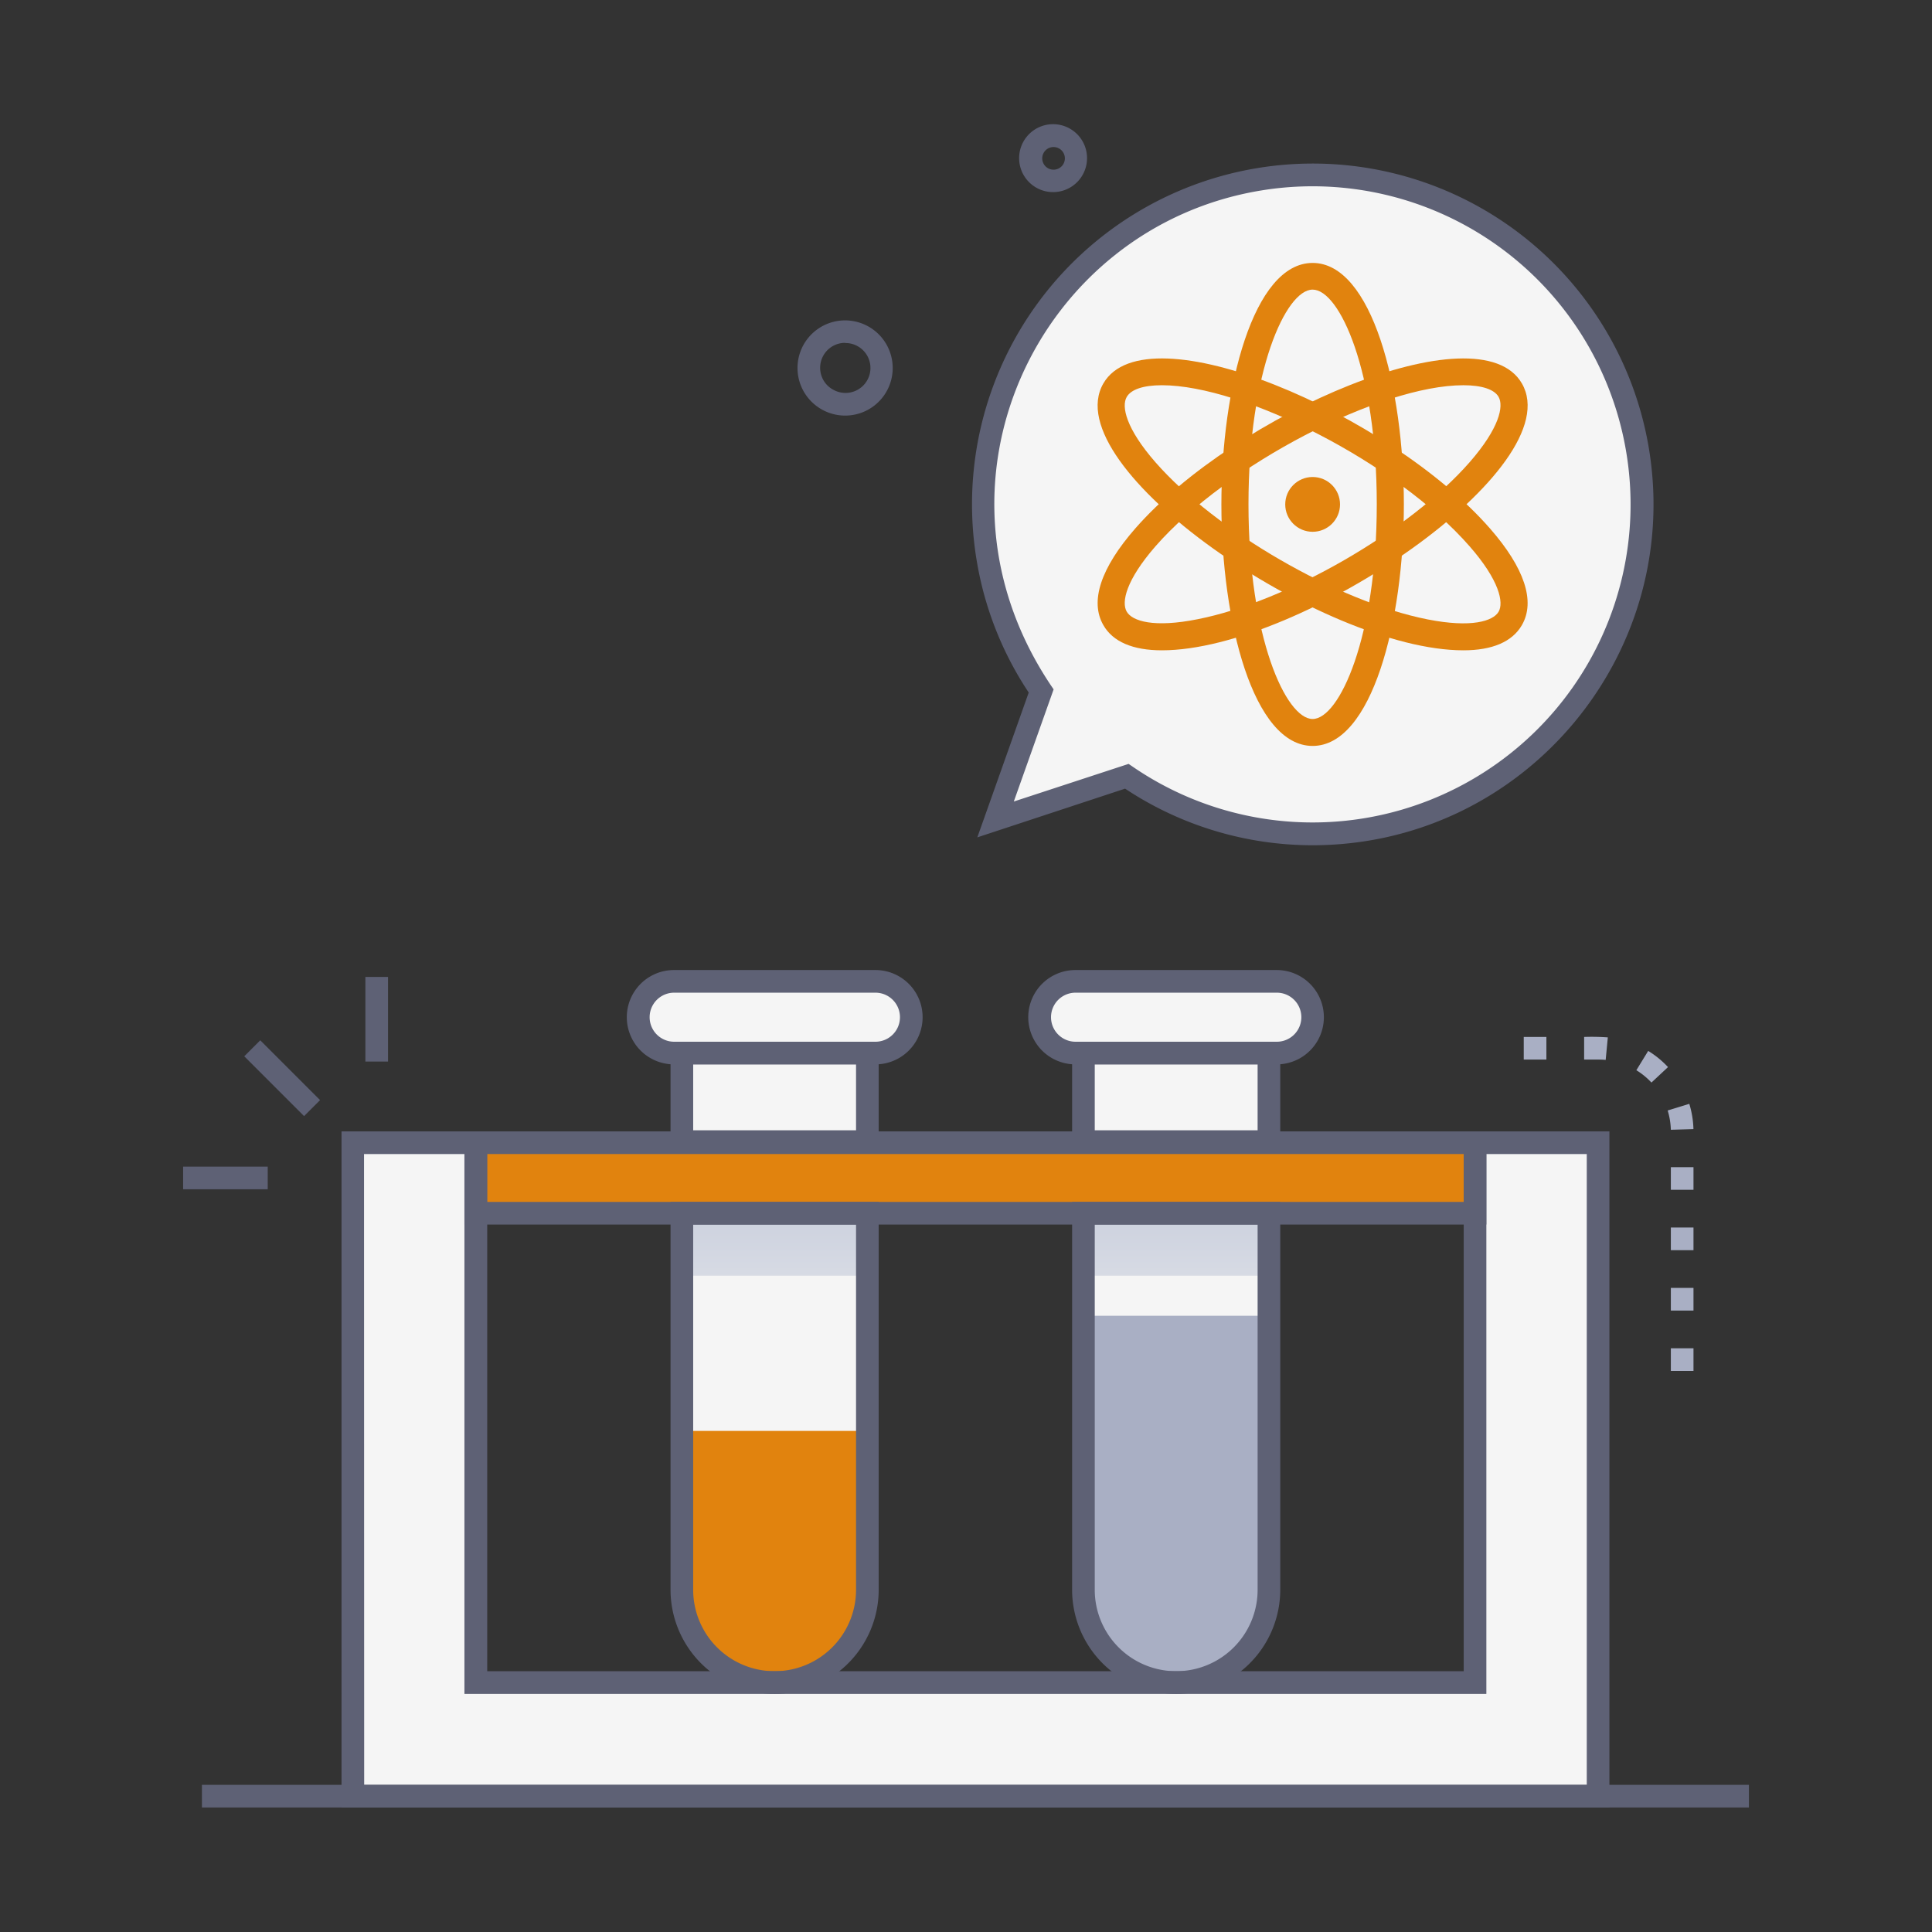
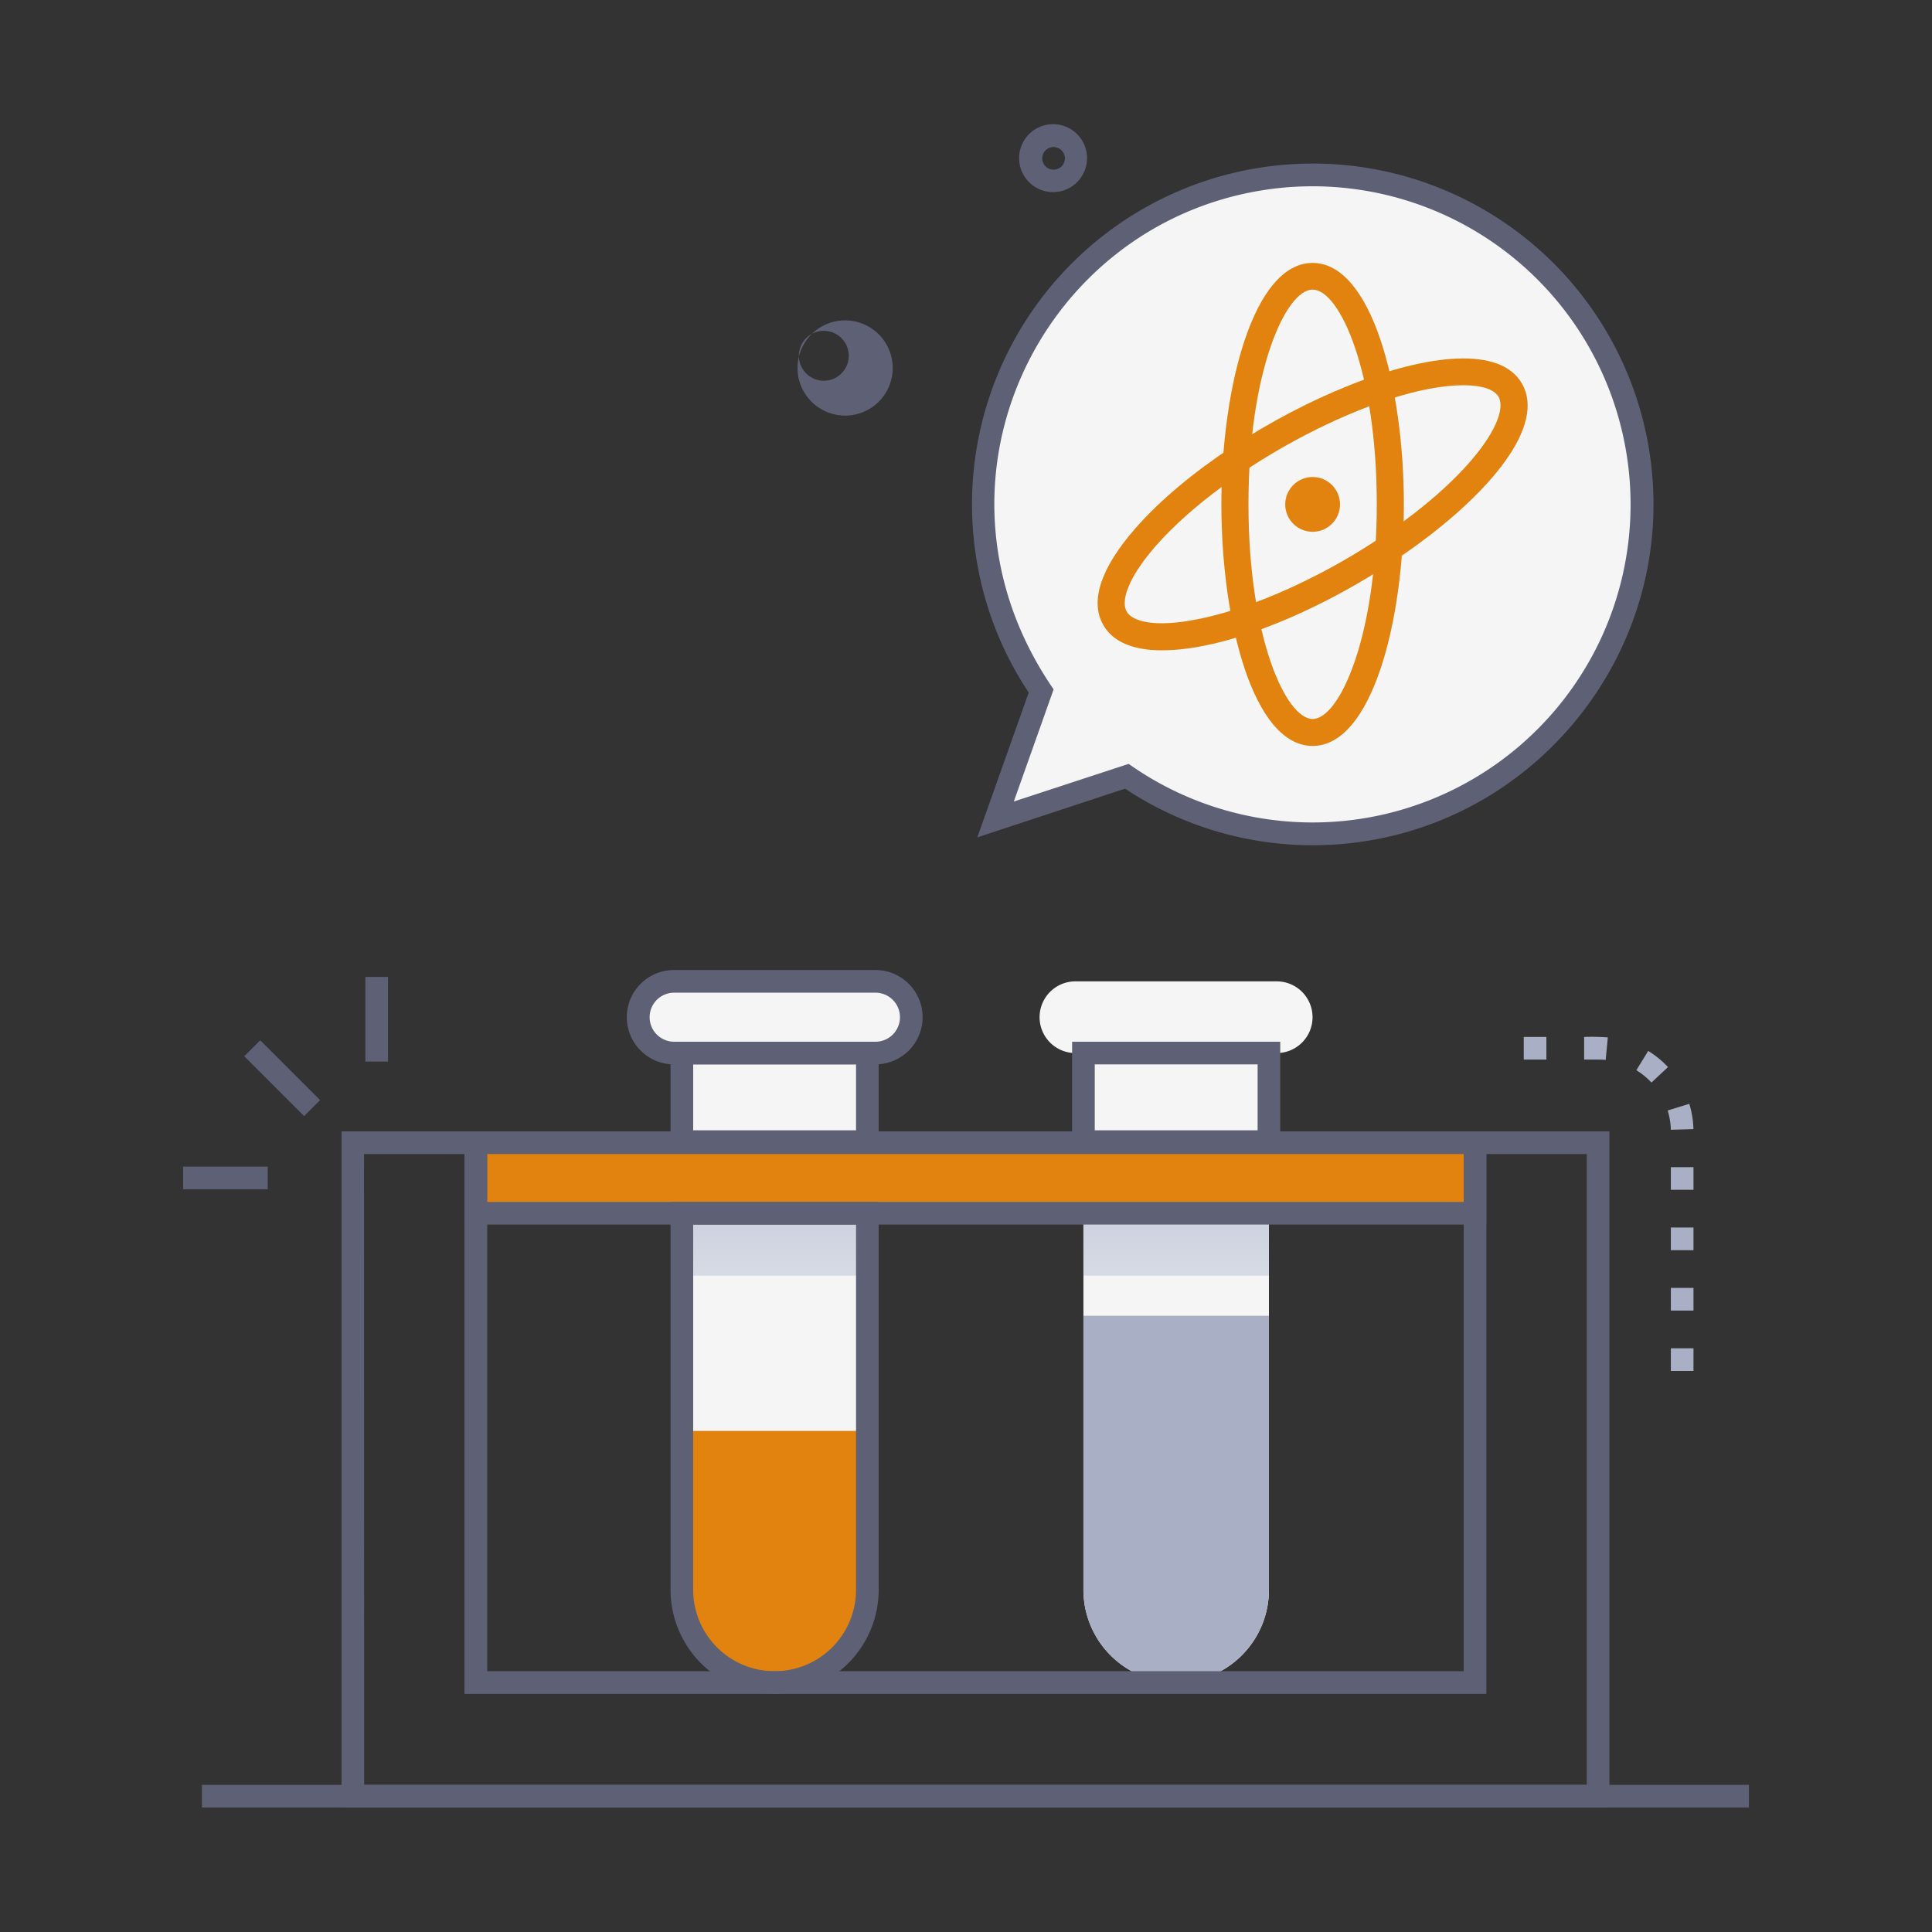
<svg xmlns="http://www.w3.org/2000/svg" xmlns:xlink="http://www.w3.org/1999/xlink" viewBox="0 0 512 512">
  <rect x="0" y="0" width="512" height="512" fill="#333333" stroke="none" />
  <defs>
    <style>.cls-1{isolation:isolate;}.cls-2{fill:#5e6175;}.cls-3{fill:#f5f5f5;}.cls-4,.cls-5{mix-blend-mode:multiply;}.cls-4{fill:url(#linear-gradient);}.cls-5{fill:url(#linear-gradient-2);}.cls-6{fill:#e1830e;}.cls-7{fill:#a9afc4;}</style>
    <linearGradient id="linear-gradient" x1="205.28" y1="318.6" x2="205.28" y2="373.56" gradientUnits="userSpaceOnUse">
      <stop offset="0" stop-color="#cacfdd" />
      <stop offset="1" stop-color="#eef0f1" />
    </linearGradient>
    <linearGradient id="linear-gradient-2" x1="311.7" y1="318.6" x2="311.7" y2="373.56" xlink:href="#linear-gradient" />
  </defs>
  <title>Science</title>
  <g class="cls-1">
    <g id="Science">
-       <path class="cls-2" d="M218.45,108.86h0a12.61,12.61,0,1,1,17.42-15.48A12.6,12.6,0,0,1,218.45,108.86Zm5.52-18a6.61,6.61,0,0,0-6.26,8.77,6.54,6.54,0,0,0,3.36,3.78A6.61,6.61,0,1,0,224,90.91Z" />
+       <path class="cls-2" d="M218.45,108.86h0a12.61,12.61,0,1,1,17.42-15.48A12.6,12.6,0,0,1,218.45,108.86Zm5.52-18A6.61,6.61,0,1,0,224,90.91Z" />
      <path class="cls-2" d="M279.07,50.91a9,9,0,1,1,8.07-5A9,9,0,0,1,279.07,50.91Zm-1.27-6.29a3,3,0,1,0,.32-5.45,3,3,0,0,0-.32,5.45Z" />
      <path class="cls-3" d="M229.86,321.52v99.79a24.58,24.58,0,1,1-49.16,0V321.52Z" />
      <path class="cls-3" d="M336.28,321.52v99.79a24.58,24.58,0,0,1-49.16,0V321.52Z" />
      <rect class="cls-4" x="180.7" y="321.52" width="49.16" height="16.55" />
      <rect class="cls-5" x="287.12" y="321.52" width="49.16" height="16.55" />
      <path class="cls-6" d="M229.86,379.21v42.1a24.58,24.58,0,1,1-49.16,0v-42.1Z" />
      <path class="cls-7" d="M336.28,348.69v72.62a24.58,24.58,0,0,1-49.16,0V348.69Z" />
-       <path class="cls-3" d="M390.9,302.83V445.89H126.08V302.83H93.47V476h330V302.83Z" />
      <rect class="cls-6" x="126.08" y="302.83" width="264.81" height="18.68" />
      <path class="cls-2" d="M426.51,479h-336V299.83h38.61V442.89H387.9V299.83h38.61Zm-330-6h324V305.83H393.9V448.89H123.08V305.83H96.47Z" />
      <path class="cls-2" d="M393.9,324.52H123.08V299.83H393.9Zm-264.82-6H387.9V305.83H129.08Z" />
      <rect class="cls-3" x="180.7" y="279.07" width="49.16" height="23.47" />
      <path class="cls-3" d="M232,279.07H178.61a9.49,9.49,0,0,1,0-19H232a9.49,9.49,0,0,1,0,19Z" />
      <rect class="cls-3" x="287.12" y="279.07" width="49.16" height="23.47" />
      <path class="cls-3" d="M338.37,279.07H285a9.49,9.49,0,1,1,0-19h53.34a9.49,9.49,0,0,1,0,19Z" />
      <path class="cls-2" d="M205.29,448.89a27.61,27.61,0,0,1-27.59-27.58V318.52h55.16V421.31A27.61,27.61,0,0,1,205.29,448.89ZM183.7,324.52v96.79a21.58,21.58,0,1,0,43.16,0V324.52Z" />
      <path class="cls-2" d="M232.86,305.54H177.7V276.07h55.16Zm-49.16-6h43.16V282.07H183.7Z" />
      <path class="cls-2" d="M232,282.07H178.61a12.49,12.49,0,0,1,0-25H232a12.49,12.49,0,0,1,0,25Zm-53.34-19a6.49,6.49,0,0,0,0,13H232a6.49,6.49,0,0,0,0-13Z" />
-       <path class="cls-2" d="M311.7,448.89a27.61,27.61,0,0,1-27.58-27.58V318.52h55.16V421.31A27.61,27.61,0,0,1,311.7,448.89ZM290.12,324.52v96.79a21.58,21.58,0,0,0,43.16,0V324.52Z" />
      <path class="cls-2" d="M339.28,305.54H284.12V276.07h55.16Zm-49.16-6h43.16V282.07H290.12Z" />
-       <path class="cls-2" d="M338.37,282.07H285a12.49,12.49,0,1,1,0-25h53.34a12.49,12.49,0,0,1,0,25Zm-53.34-19a6.49,6.49,0,1,0,0,13h53.34a6.49,6.49,0,0,0,0-13Z" />
      <rect class="cls-2" x="53.51" y="473" width="409.97" height="6" />
      <rect class="cls-2" x="71.77" y="274.54" width="6" height="22.42" transform="translate(-180.15 136.55) rotate(-45)" />
      <rect class="cls-2" x="48.53" y="309.17" width="22.42" height="6" />
      <rect class="cls-2" x="96.83" y="258.9" width="6" height="22.42" />
      <path class="cls-7" d="M448.79,363.31h-6v-6h6Zm0-16h-6v-6h6Zm0-16h-6v-6h6Zm0-16h-6v-6h6Zm-6-15.91a19.17,19.17,0,0,0-.84-5.11l5.73-1.76a24.85,24.85,0,0,1,1.1,6.7Zm-5.14-12.51a18.82,18.82,0,0,0-4-3.27l3.14-5.12a25.15,25.15,0,0,1,5.25,4.29Zm-12.13-6c-1.22-.12-1.73-.09-5.71-.09v-6a58.85,58.85,0,0,1,6.28.12Zm-15.71-.09h-6v-6h6Z" />
      <path class="cls-3" d="M434,119.49A87.28,87.28,0,0,1,298.62,205.7l-34.78,11.45,12.08-34.05A87.3,87.3,0,1,1,434,119.49Z" />
-       <path class="cls-3" d="M434,119.49A87.28,87.28,0,0,1,298.62,205.7l-34.78,11.45,12.08-34.05A87.3,87.3,0,1,1,434,119.49Z" />
      <path class="cls-2" d="M347.76,224A89.86,89.86,0,0,1,298.16,209L259,221.91l13.62-38.38a89.42,89.42,0,0,1-13.83-35.24A90.3,90.3,0,1,1,437,119h0C445.94,173.62,403.78,224,347.76,224Zm-48.67-21.56,1.22.83A84.27,84.27,0,0,0,431,120h0a84.26,84.26,0,0,0-96.85-69.51c-59.2,9.73-92.07,78.33-54.93,132.2l-10.55,29.72Z" />
      <path class="cls-6" d="M347.86,197.68c-15.71,0-24.18-33-24.18-64s8.47-64,24.18-64,24.18,33,24.18,64S363.56,197.68,347.86,197.68Zm0-120.93c-7.11,0-17,21.64-17,56.89s9.93,56.9,17,56.9,17-21.65,17-56.9S355,76.75,347.86,76.75Z" />
      <path class="cls-6" d="M307.92,172.34c-7.67,0-13-2.25-15.52-6.68-3.63-6.28-.7-15.14,8.46-25.61,26.56-30.37,91.05-58.18,102.46-38.43C416.13,123.82,344.88,172.34,307.92,172.34Zm79.88-70.25c-21.92,0-62.59,21-81.57,42.66-7.84,9-9.09,14.83-7.64,17.34s7.16,4.35,18.84,2c23.72-4.69,56.13-23.41,72.05-41.61,7.85-9,9.09-14.83,7.65-17.33C396,103.2,392.72,102.09,387.8,102.09Z" />
-       <path class="cls-6" d="M387.8,172.34c-37.09,0-108.19-48.56-95.4-70.72,11.4-19.74,75.86,8,102.46,38.43,9.16,10.47,12.09,19.33,8.46,25.61C400.76,170.09,395.47,172.34,387.8,172.34Zm-79.89-70.25c-4.91,0-8.17,1.11-9.32,3.11-1.45,2.5-.2,8.37,7.64,17.33,15.9,18.17,48.34,36.92,72.06,41.61,11.69,2.31,17.39.45,18.84-2s.2-8.37-7.65-17.34C370.13,122.63,329.46,102.09,307.91,102.09Z" />
      <circle class="cls-6" cx="347.86" cy="133.67" r="7.26" />
    </g>
  </g>
</svg>